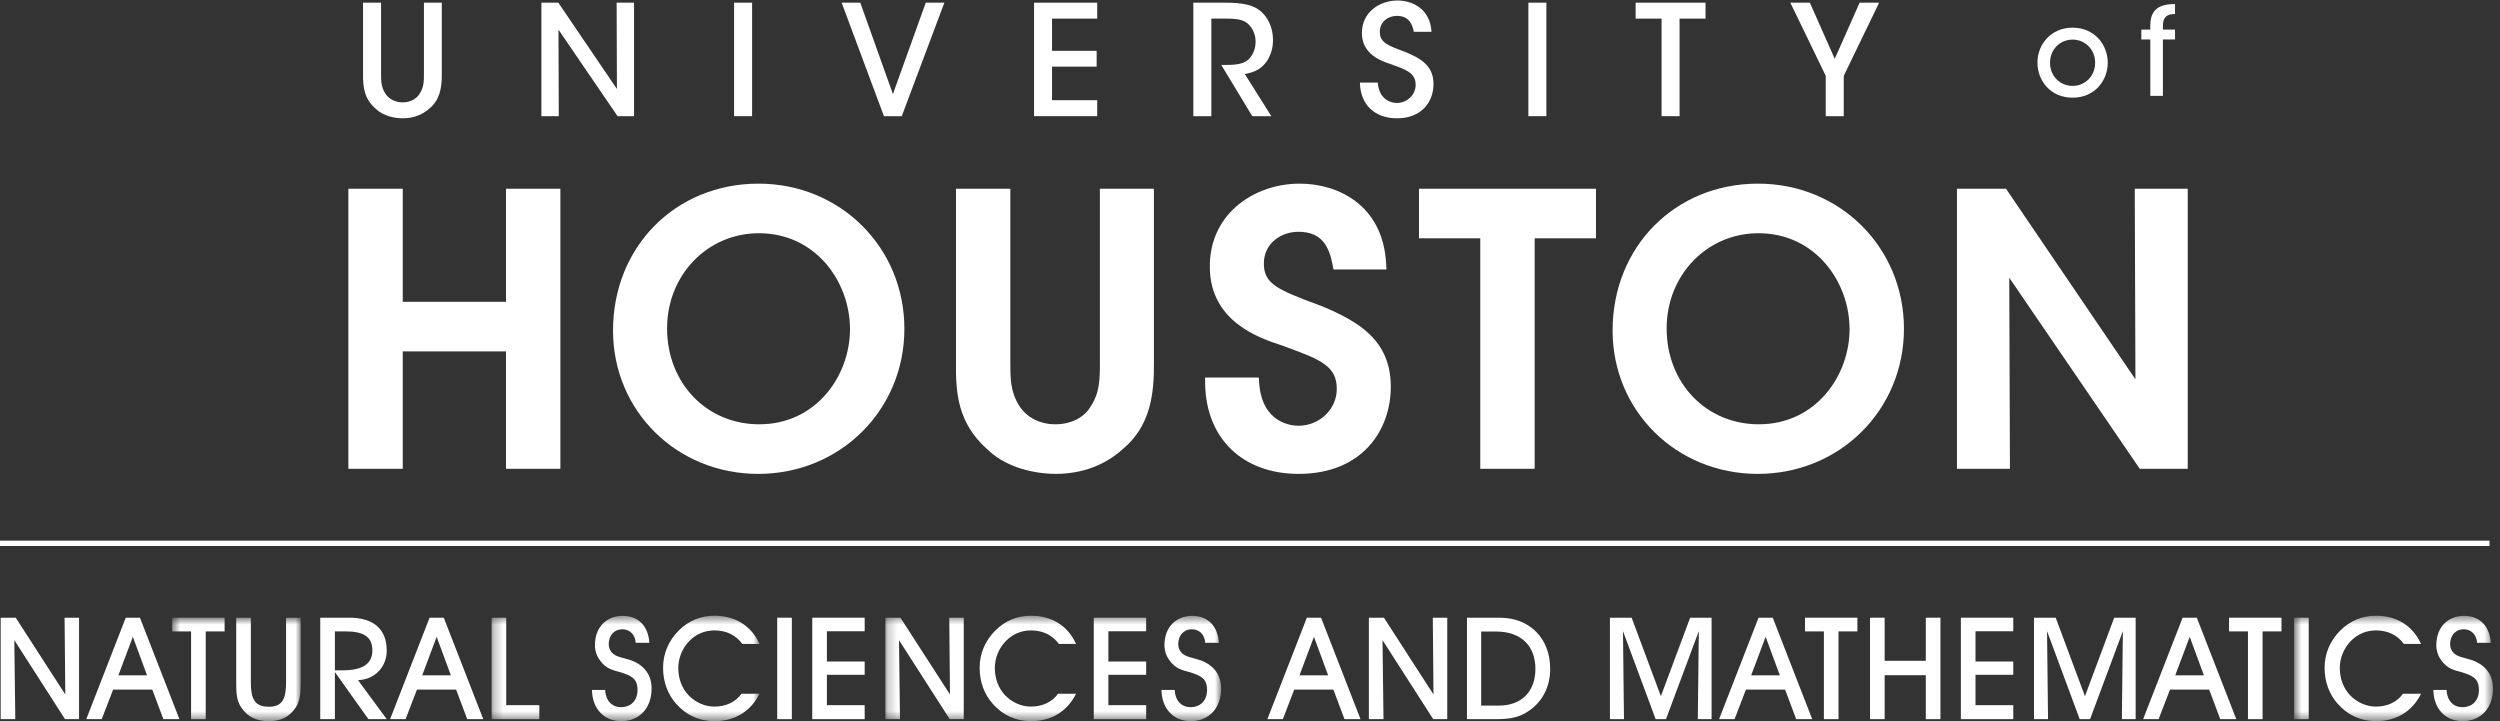
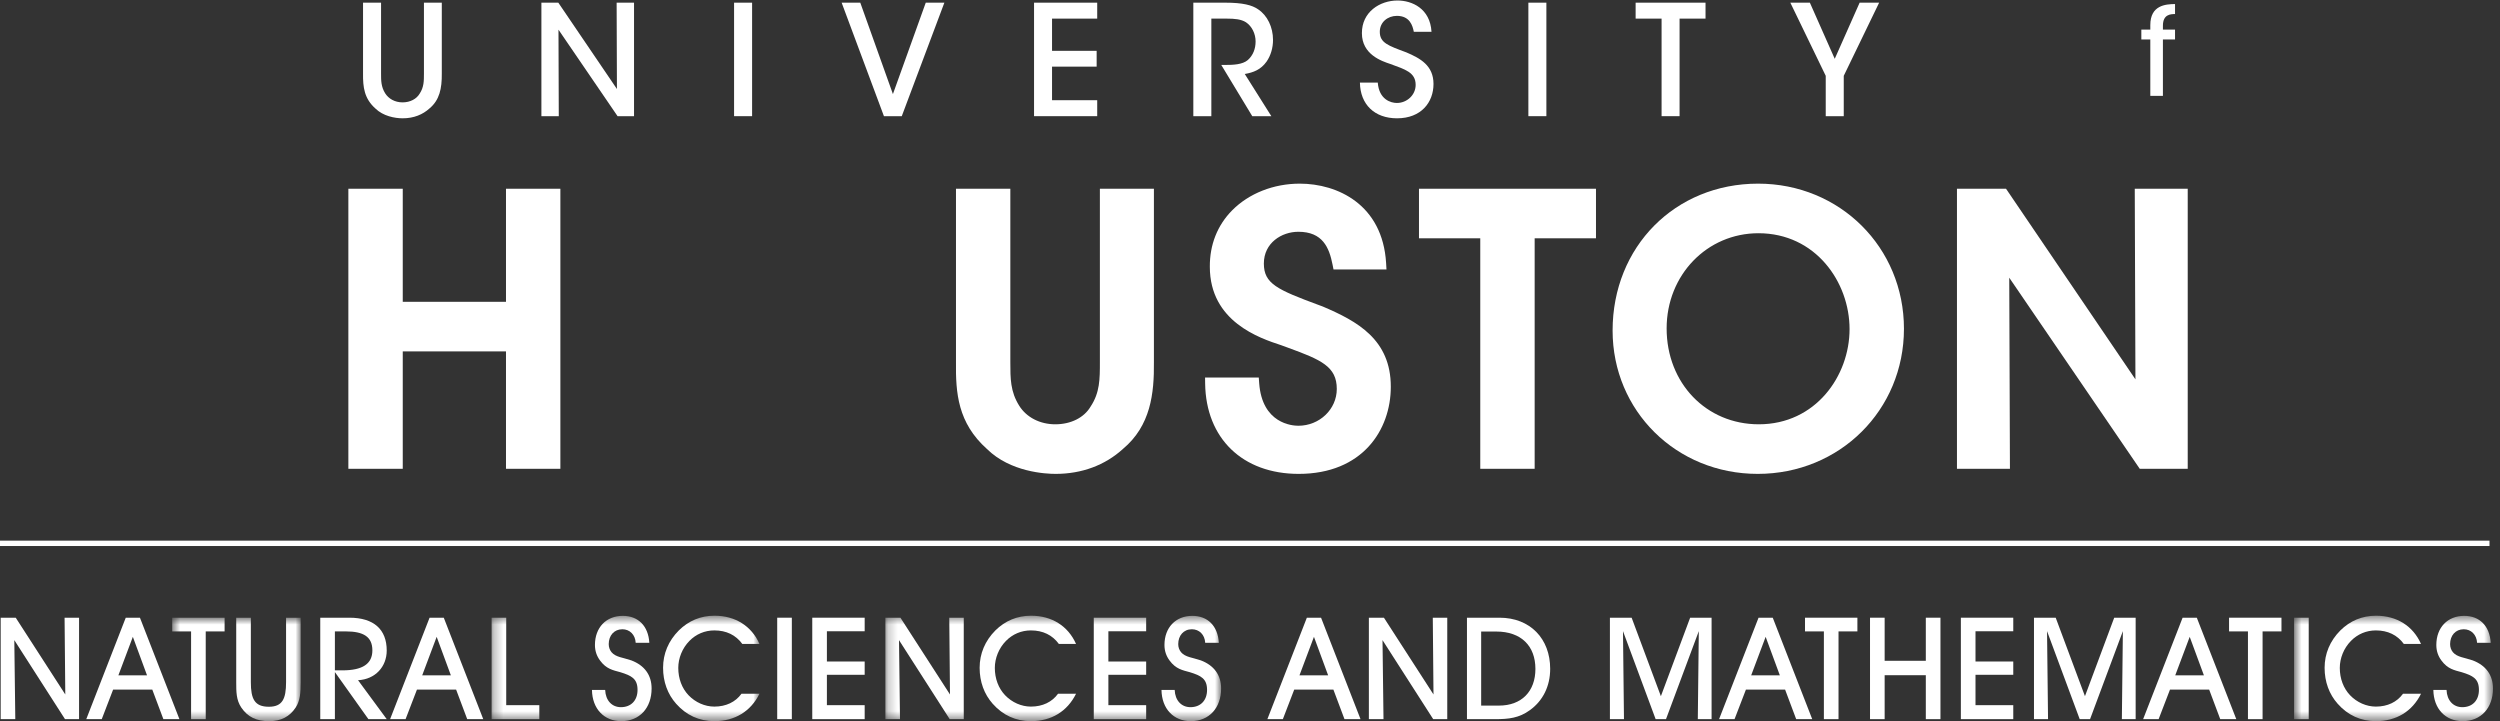
<svg xmlns="http://www.w3.org/2000/svg" xmlns:xlink="http://www.w3.org/1999/xlink" width="260px" height="75px" viewBox="0 0 260 75" version="1.1">
  <rect x="0" y="0" width="260" height="75" fill="#333333" stroke="none" />
  <title>nsm-logo--footer</title>
  <desc>Created with Sketch.</desc>
  <defs>
    <polygon id="path-1" points="14.048 11.489 0.685 11.489 0.685 0.78 14.048 0.78 14.048 11.489" />
    <polygon id="path-3" points="28.135 11.489 0.275 11.489 0.275 0.572 28.135 0.572 28.135 11.489" />
    <polygon id="path-5" points="35.135 11.489 0.218 11.489 0.218 0.572 35.135 0.572" />
    <polygon id="path-7" points="0.729 11.489 21.415 11.489 21.415 6.03 21.415 0.572 0.729 0.572" />
  </defs>
  <g id="Assets" stroke="none" stroke-width="1" fill="none" fill-rule="evenodd">
    <g id="Logo---Footer">
      <g id="nsm-logo">
        <polyline id="Fill-1" fill="#FFFFFF" points="52.623 31.388 41.886 31.388 41.886 19.629 36.23 19.629 36.23 48.755 41.886 48.755 41.886 36.545 52.623 36.545 52.623 48.755 58.279 48.755 58.279 19.629 52.623 19.629 52.623 31.388" />
-         <path d="M78.963,44.127 C73.497,44.127 69.376,39.855 69.376,34.155 C69.376,28.605 73.57,24.256 78.924,24.256 C84.855,24.256 88.399,29.327 88.399,34.229 C88.399,39.094 84.87,44.127 78.963,44.127 Z M78.886,19.099 C70.26,19.099 63.755,25.652 63.755,34.378 C63.755,42.737 70.385,49.284 78.85,49.284 C87.376,49.284 94.056,42.654 94.056,34.19 C94.056,25.727 87.393,19.099 78.886,19.099 L78.886,19.099 Z" id="Fill-2" fill="#FFFFFF" />
        <path d="M120.007,19.629 L114.388,19.629 L114.388,37.657 C114.388,39.428 114.388,40.826 113.422,42.284 C112.744,43.438 111.371,44.127 109.749,44.127 C108.154,44.127 106.751,43.404 105.995,42.191 C105.075,40.723 105.075,39.37 105.075,37.657 L105.075,19.629 L99.422,19.629 L99.422,37.651 C99.385,40.866 99.605,43.979 102.643,46.695 C105.08,49.098 108.728,49.284 109.787,49.284 C112.505,49.284 114.931,48.382 116.784,46.69 C119.674,44.277 120.041,40.92 120.007,37.657 L120.007,19.629" id="Fill-3" fill="#FFFFFF" />
        <path d="M137.565,31.877 L137.16,31.727 C132.815,30.115 131.441,29.505 131.441,27.405 C131.441,25.262 133.289,24.105 135.028,24.105 C137.561,24.105 138.235,25.749 138.587,27.526 L138.685,28.024 L144.194,28.024 L144.156,27.368 C143.794,21.265 139.093,19.099 135.176,19.099 C132.45,19.099 129.884,20.114 128.135,21.884 C126.605,23.433 125.806,25.462 125.822,27.747 C125.822,33.462 131.034,35.176 133.238,35.9 L134.006,36.181 C137.396,37.421 139.026,38.12 139.026,40.449 C139.026,42.56 137.232,44.278 135.028,44.278 C134.4,44.278 131.257,44.064 130.954,39.839 L130.913,39.265 L125.327,39.265 L125.335,39.892 C125.414,45.598 129.232,49.284 135.065,49.284 C141.682,49.284 144.644,44.732 144.644,40.221 C144.644,35.305 141.16,33.409 137.565,31.877" id="Fill-4" fill="#FFFFFF" />
        <polyline id="Fill-5" fill="#FFFFFF" points="147.574 24.783 153.948 24.783 153.948 48.755 159.604 48.755 159.604 24.783 165.982 24.783 165.982 19.629 147.574 19.629 147.574 24.783" />
        <path d="M182.917,44.127 C177.451,44.127 173.33,39.855 173.33,34.155 C173.33,28.605 177.524,24.256 182.878,24.256 C188.81,24.256 192.354,29.327 192.354,34.229 C192.354,39.094 188.824,44.127 182.917,44.127 Z M182.841,19.099 C174.215,19.099 167.71,25.652 167.71,34.378 C167.71,42.737 174.339,49.284 182.802,49.284 C191.33,49.284 198.011,42.654 198.011,34.19 C198.011,25.727 191.348,19.099 182.841,19.099 L182.841,19.099 Z" id="Fill-6" fill="#FFFFFF" />
        <polyline id="Fill-7" fill="#FFFFFF" points="222.015 19.629 222.085 39.452 208.627 19.629 203.524 19.629 203.524 48.755 209.033 48.755 208.962 28.882 222.533 48.755 227.523 48.755 227.523 19.629 222.015 19.629" />
        <path d="M39.63,0.278 L39.63,7.648 C39.63,8.382 39.63,9.019 40.058,9.705 C40.408,10.262 41.057,10.647 41.867,10.647 C42.677,10.647 43.328,10.279 43.646,9.738 C44.09,9.068 44.09,8.412 44.09,7.648 L44.09,0.278 L45.947,0.278 L45.947,7.648 C45.964,9.209 45.709,10.407 44.676,11.269 C43.979,11.907 43.042,12.304 41.884,12.304 C41.043,12.304 39.837,12.066 39.041,11.284 C37.883,10.247 37.741,9.082 37.756,7.648 L37.756,0.278 L39.63,0.278" id="Fill-8" fill="#FFFFFF" />
        <polyline id="Fill-9" fill="#FFFFFF" points="64.161 9.257 64.13 0.278 65.939 0.278 65.939 12.082 64.227 12.082 58.082 3.086 58.113 12.082 56.306 12.082 56.306 0.278 58.065 0.278 64.161 9.257" />
        <polygon id="Fill-10" fill="#FFFFFF" points="76.344 12.082 78.218 12.082 78.218 0.278 76.344 0.278" />
        <polyline id="Fill-11" fill="#FFFFFF" points="87.531 0.278 89.469 0.278 92.863 9.784 96.279 0.278 98.215 0.278 93.784 12.082 91.929 12.082 87.531 0.278" />
        <polyline id="Fill-12" fill="#FFFFFF" points="107.541 0.278 114.11 0.278 114.11 1.936 109.412 1.936 109.412 5.286 114.051 5.286 114.051 6.93 109.412 6.93 109.412 10.421 114.11 10.421 114.11 12.082 107.541 12.082 107.541 0.278" />
        <path d="M124.106,0.278 L127.425,0.278 C129.265,0.278 130.217,0.534 130.837,0.964 C131.806,1.601 132.394,2.829 132.394,4.153 C132.394,4.983 132.157,5.78 131.726,6.403 C131.124,7.249 130.361,7.536 129.456,7.695 L132.219,12.082 L130.235,12.082 L127.012,6.754 L127.425,6.754 C128.235,6.754 129.218,6.722 129.773,6.244 C130.313,5.764 130.582,5.079 130.582,4.312 C130.582,3.515 130.203,2.733 129.583,2.318 C129.076,1.999 128.424,1.936 127.584,1.936 L125.98,1.936 L125.98,12.082 L124.106,12.082 L124.106,0.278" id="Fill-13" fill="#FFFFFF" />
        <path d="M143.289,8.589 C143.417,10.358 144.657,10.709 145.274,10.709 C146.321,10.709 147.228,9.88 147.228,8.828 C147.228,7.519 146.114,7.217 144.608,6.658 C143.687,6.355 141.638,5.669 141.638,3.452 C141.625,1.25 143.499,0.053 145.339,0.053 C146.845,0.053 148.736,0.884 148.877,3.307 L147.037,3.307 C146.911,2.67 146.624,1.65 145.274,1.65 C144.322,1.65 143.499,2.304 143.499,3.307 C143.499,4.457 144.37,4.745 146.259,5.447 C147.718,6.068 149.084,6.818 149.084,8.73 C149.084,10.647 147.8,12.304 145.291,12.304 C142.957,12.304 141.465,10.868 141.432,8.589 L143.289,8.589" id="Fill-14" fill="#FFFFFF" />
        <polygon id="Fill-15" fill="#FFFFFF" points="158.951 12.082 160.824 12.082 160.824 0.278 158.951 0.278" />
        <polyline id="Fill-16" fill="#FFFFFF" points="172.804 1.936 170.105 1.936 170.105 0.278 177.375 0.278 177.375 1.936 174.675 1.936 174.675 12.082 172.804 12.082 172.804 1.936" />
        <polyline id="Fill-17" fill="#FFFFFF" points="189.876 7.886 186.194 0.278 188.226 0.278 190.813 6.116 193.402 0.278 195.431 0.278 191.75 7.886 191.75 12.082 189.876 12.082 189.876 7.886" />
-         <path d="M213.203,6.537 C213.203,7.905 214.24,8.932 215.548,8.932 C216.861,8.932 217.894,7.905 217.894,6.524 C217.894,5.146 216.861,4.119 215.548,4.119 C214.24,4.119 213.203,5.146 213.203,6.524 L213.203,6.537 Z M211.894,6.513 C211.894,4.674 213.242,2.878 215.548,2.878 C217.855,2.878 219.205,4.674 219.205,6.524 C219.205,8.374 217.855,10.16 215.548,10.16 C213.242,10.16 211.894,8.374 211.894,6.524 L211.894,6.513 L211.894,6.513 Z" id="Fill-18" fill="#FFFFFF" />
        <path d="M223.632,4.104 L222.699,4.104 L222.699,3.079 L223.632,3.079 L223.632,2.611 C223.632,0.534 225.232,0.433 226.203,0.42 L226.203,1.458 C225.761,1.471 224.943,1.471 224.943,2.674 L224.943,3.079 L226.203,3.079 L226.203,4.104 L224.943,4.104 L224.943,9.97 L223.632,9.97 L223.632,4.104" id="Fill-19" fill="#FFFFFF" />
        <polyline id="Fill-20" fill="#FFFFFF" points="0.071 74.792 0.071 64.241 1.635 64.241 6.79 72.225 6.716 64.241 8.222 64.241 8.222 74.792 6.76 74.792 1.488 66.572 1.591 74.792 0.071 74.792" />
        <path d="M13.816,66.23 L12.31,70.237 L15.292,70.237 L13.816,66.23 Z M10.582,74.792 L8.972,74.792 L13.078,64.241 L14.554,64.241 L18.66,74.792 L16.991,74.792 L15.839,71.721 L11.763,71.721 L10.582,74.792 L10.582,74.792 Z" id="Fill-21" fill="#FFFFFF" />
        <g id="Group-25" transform="translate(17.224, 63.462)">
          <mask id="mask-2" fill="white">
            <use xlink:href="#path-1" />
          </mask>
          <g id="Clip-23" />
          <polyline id="Fill-22" fill="#FFFFFF" mask="url(#mask-2)" points="2.649 11.331 2.649 2.205 0.685 2.205 0.685 0.78 6.134 0.78 6.134 2.205 4.171 2.205 4.171 11.331 2.649 11.331" />
          <path d="M8.865,0.78 L8.865,7.488 C8.865,9.223 9.248,10.04 10.74,10.04 C12.143,10.04 12.527,9.223 12.527,7.488 L12.527,0.78 L14.048,0.78 L14.048,7.472 C14.048,8.571 13.989,9.417 13.531,10.113 C12.896,11.079 11.995,11.538 10.77,11.538 C9.455,11.538 8.555,11.123 7.875,10.129 C7.343,9.342 7.343,8.496 7.343,7.472 L7.343,0.78 L8.865,0.78" id="Fill-24" fill="#FFFFFF" mask="url(#mask-2)" />
        </g>
        <path d="M35.611,69.717 C37.693,69.717 38.727,69.049 38.727,67.639 C38.727,66.23 37.812,65.666 35.965,65.666 L34.829,65.666 L34.829,69.717 L35.611,69.717 Z M33.307,74.792 L33.307,64.241 L36.335,64.241 C38.889,64.241 40.219,65.473 40.219,67.655 C40.219,69.346 39.022,70.652 37.236,70.741 L40.219,74.792 L38.314,74.792 L34.829,69.896 L34.829,74.792 L33.307,74.792 L33.307,74.792 Z" id="Fill-26" fill="#FFFFFF" />
        <path d="M45.414,66.23 L43.908,70.237 L46.891,70.237 L45.414,66.23 Z M42.18,74.792 L40.571,74.792 L44.676,64.241 L46.153,64.241 L50.258,74.792 L48.59,74.792 L47.437,71.721 L43.362,71.721 L42.18,74.792 L42.18,74.792 Z" id="Fill-27" fill="#FFFFFF" />
        <g id="Group-32" transform="translate(50.852, 63.462)">
          <mask id="mask-4" fill="white">
            <use xlink:href="#path-3" />
          </mask>
          <g id="Clip-29" />
          <polyline id="Fill-28" fill="#FFFFFF" mask="url(#mask-4)" points="0.275 11.331 0.275 0.78 1.795 0.78 1.795 9.876 5.237 9.876 5.237 11.331 0.275 11.331" />
          <path d="M12.085,8.289 C12.13,9.401 12.794,10.084 13.724,10.084 C14.773,10.084 15.452,9.387 15.452,8.289 C15.452,7.117 14.818,6.805 13.665,6.448 C12.912,6.241 12.204,6.122 11.554,5.232 C11.2,4.757 11.022,4.222 11.022,3.615 C11.022,1.804 12.189,0.587 13.917,0.587 C15.511,0.587 16.574,1.626 16.679,3.391 L15.26,3.391 C15.216,2.546 14.64,1.981 13.872,1.981 C13.016,1.981 12.455,2.635 12.455,3.525 C12.455,3.851 12.558,4.134 12.75,4.371 C13.193,4.891 13.946,4.92 14.803,5.217 C16.176,5.736 16.915,6.746 16.915,8.14 C16.915,10.158 15.674,11.538 13.754,11.538 C11.982,11.538 10.741,10.263 10.712,8.289 L12.085,8.289" id="Fill-30" fill="#FFFFFF" mask="url(#mask-4)" />
          <path d="M23.439,11.538 C21.874,11.538 20.53,10.93 19.467,9.729 C18.581,8.734 18.108,7.442 18.108,5.989 C18.108,4.519 18.669,3.184 19.747,2.101 C20.752,1.107 22.006,0.572 23.454,0.572 C25.61,0.572 27.308,1.64 28.135,3.51 L26.349,3.51 C25.669,2.576 24.68,2.101 23.439,2.101 C22.45,2.101 21.534,2.487 20.84,3.199 C20.102,3.956 19.689,4.995 19.689,6.003 C19.689,7.117 20.072,8.125 20.752,8.838 C21.475,9.595 22.464,10.024 23.439,10.024 C24.65,10.024 25.64,9.55 26.26,8.689 L28.135,8.689 C27.22,10.529 25.566,11.538 23.439,11.538" id="Fill-31" fill="#FFFFFF" mask="url(#mask-4)" />
        </g>
        <polygon id="Fill-33" fill="#FFFFFF" points="80.83 74.792 82.351 74.792 82.351 64.241 80.83 64.241" />
        <polyline id="Fill-34" fill="#FFFFFF" points="84.476 74.792 84.476 64.241 89.926 64.241 89.926 65.651 85.997 65.651 85.997 68.797 89.926 68.797 89.926 70.178 85.997 70.178 85.997 73.338 89.926 73.338 89.926 74.792 84.476 74.792" />
        <g id="Group-40" transform="translate(91.861, 63.462)">
          <mask id="mask-6" fill="white">
            <use xlink:href="#path-5" />
          </mask>
          <g id="Clip-36" />
          <polyline id="Fill-35" fill="#FFFFFF" mask="url(#mask-6)" points="0.218 11.331 0.218 0.78 1.784 0.78 6.937 8.763 6.863 0.78 8.37 0.78 8.37 11.331 6.908 11.331 1.635 3.11 1.739 11.331 0.218 11.331" />
          <path d="M15.352,11.538 C13.787,11.538 12.443,10.93 11.379,9.729 C10.494,8.734 10.021,7.442 10.021,5.989 C10.021,4.519 10.582,3.184 11.66,2.101 C12.665,1.107 13.919,0.572 15.367,0.572 C17.523,0.572 19.221,1.64 20.048,3.51 L18.261,3.51 C17.582,2.576 16.592,2.101 15.352,2.101 C14.362,2.101 13.447,2.487 12.753,3.199 C12.014,3.956 11.601,4.995 11.601,6.003 C11.601,7.117 11.985,8.125 12.665,8.838 C13.388,9.595 14.377,10.024 15.352,10.024 C16.563,10.024 17.552,9.55 18.173,8.689 L20.048,8.689 C19.133,10.529 17.478,11.538 15.352,11.538" id="Fill-37" fill="#FFFFFF" mask="url(#mask-6)" />
          <polyline id="Fill-38" fill="#FFFFFF" mask="url(#mask-6)" points="21.891 11.331 21.891 0.78 27.34 0.78 27.34 2.19 23.411 2.19 23.411 5.336 27.34 5.336 27.34 6.716 23.411 6.716 23.411 9.876 27.34 9.876 27.34 11.331 21.891 11.331" />
          <path d="M30.306,8.289 C30.35,9.401 31.015,10.084 31.946,10.084 C32.994,10.084 33.673,9.387 33.673,8.289 C33.673,7.117 33.038,6.805 31.886,6.448 C31.133,6.241 30.424,6.122 29.775,5.232 C29.42,4.757 29.243,4.222 29.243,3.615 C29.243,1.804 30.409,0.587 32.137,0.587 C33.732,0.587 34.796,1.626 34.899,3.391 L33.481,3.391 C33.437,2.546 32.861,1.981 32.093,1.981 C31.237,1.981 30.675,2.635 30.675,3.525 C30.675,3.851 30.778,4.134 30.971,4.371 C31.414,4.891 32.167,4.92 33.023,5.217 C34.397,5.736 35.135,6.746 35.135,8.14 C35.135,10.158 33.895,11.538 31.975,11.538 C30.203,11.538 28.963,10.263 28.933,8.289 L30.306,8.289" id="Fill-39" fill="#FFFFFF" mask="url(#mask-6)" />
        </g>
        <path d="M136.651,66.23 L135.144,70.237 L138.127,70.237 L136.651,66.23 Z M133.417,74.792 L131.807,74.792 L135.913,64.241 L137.39,64.241 L141.494,74.792 L139.826,74.792 L138.674,71.721 L134.598,71.721 L133.417,74.792 L133.417,74.792 Z" id="Fill-41" fill="#FFFFFF" />
        <polyline id="Fill-42" fill="#FFFFFF" points="142.363 74.792 142.363 64.241 143.928 64.241 149.083 72.225 149.01 64.241 150.515 64.241 150.515 74.792 149.053 74.792 143.781 66.572 143.884 74.792 142.363 74.792" />
        <path d="M155.888,73.382 C158.251,73.382 159.683,71.899 159.683,69.569 C159.683,67.18 158.205,65.68 155.606,65.68 L154.041,65.68 L154.041,73.382 L155.888,73.382 Z M152.564,74.792 L152.564,64.241 L155.947,64.241 C159.136,64.241 161.219,66.423 161.219,69.555 C161.219,71.365 160.465,72.879 159.107,73.857 C157.985,74.674 156.906,74.792 155.518,74.792 L152.564,74.792 L152.564,74.792 Z" id="Fill-43" fill="#FFFFFF" />
        <polyline id="Fill-44" fill="#FFFFFF" points="167.431 74.792 167.431 64.241 169.69 64.241 172.732 72.404 175.775 64.241 178.005 64.241 178.005 74.792 176.572 74.792 176.676 65.637 173.264 74.792 172.186 74.792 168.79 65.637 168.893 74.792 167.431 74.792" />
        <path d="M183.628,66.23 L182.121,70.237 L185.104,70.237 L183.628,66.23 Z M180.393,74.792 L178.784,74.792 L182.889,64.241 L184.366,64.241 L188.471,74.792 L186.803,74.792 L185.651,71.721 L181.575,71.721 L180.393,74.792 L180.393,74.792 Z" id="Fill-45" fill="#FFFFFF" />
        <polyline id="Fill-46" fill="#FFFFFF" points="189.684 74.792 189.684 65.666 187.721 65.666 187.721 64.241 193.169 64.241 193.169 65.666 191.206 65.666 191.206 74.792 189.684 74.792" />
        <polyline id="Fill-47" fill="#FFFFFF" points="194.482 74.792 194.482 64.241 196.003 64.241 196.003 68.723 200.285 68.723 200.285 64.241 201.808 64.241 201.808 74.792 200.285 74.792 200.285 70.221 196.003 70.221 196.003 74.792 194.482 74.792" />
        <polyline id="Fill-48" fill="#FFFFFF" points="203.93 74.792 203.93 64.241 209.38 64.241 209.38 65.651 205.452 65.651 205.452 68.797 209.38 68.797 209.38 70.178 205.452 70.178 205.452 73.338 209.38 73.338 209.38 74.792 203.93 74.792" />
        <polyline id="Fill-49" fill="#FFFFFF" points="211.534 74.792 211.534 64.241 213.793 64.241 216.835 72.404 219.878 64.241 222.108 64.241 222.108 74.792 220.674 74.792 220.779 65.637 217.367 74.792 216.289 74.792 212.892 65.637 212.996 74.792 211.534 74.792" />
        <path d="M227.73,66.23 L226.224,70.237 L229.207,70.237 L227.73,66.23 Z M224.496,74.792 L222.886,74.792 L226.991,64.241 L228.468,64.241 L232.574,74.792 L230.905,74.792 L229.753,71.721 L225.678,71.721 L224.496,74.792 L224.496,74.792 Z" id="Fill-50" fill="#FFFFFF" />
        <polyline id="Fill-51" fill="#FFFFFF" points="233.787 74.792 233.787 65.666 231.822 65.666 231.822 64.241 237.273 64.241 237.273 65.666 235.308 65.666 235.308 74.792 233.787 74.792" />
        <g id="Group-56" transform="translate(237.855, 63.462)">
          <mask id="mask-8" fill="white">
            <use xlink:href="#path-7" />
          </mask>
          <g id="Clip-53" />
          <polygon id="Fill-52" fill="#FFFFFF" mask="url(#mask-8)" points="0.729 11.331 2.251 11.331 2.251 0.78 0.729 0.78" />
          <path d="M9.235,11.538 C7.669,11.538 6.326,10.93 5.263,9.729 C4.377,8.734 3.904,7.442 3.904,5.989 C3.904,4.519 4.465,3.184 5.544,2.101 C6.548,1.107 7.802,0.572 9.25,0.572 C11.406,0.572 13.104,1.64 13.931,3.51 L12.144,3.51 C11.465,2.576 10.475,2.101 9.235,2.101 C8.245,2.101 7.329,2.487 6.636,3.199 C5.897,3.956 5.484,4.995 5.484,6.003 C5.484,7.117 5.868,8.125 6.548,8.838 C7.271,9.595 8.26,10.024 9.235,10.024 C10.446,10.024 11.435,9.55 12.055,8.689 L13.931,8.689 C13.016,10.529 11.361,11.538 9.235,11.538" id="Fill-54" fill="#FFFFFF" mask="url(#mask-8)" />
          <path d="M16.585,8.289 C16.63,9.401 17.295,10.084 18.225,10.084 C19.274,10.084 19.953,9.387 19.953,8.289 C19.953,7.117 19.318,6.805 18.166,6.448 C17.413,6.241 16.704,6.122 16.054,5.232 C15.699,4.757 15.523,4.222 15.523,3.615 C15.523,1.804 16.689,0.587 18.417,0.587 C20.012,0.587 21.076,1.626 21.179,3.391 L19.762,3.391 C19.717,2.546 19.141,1.981 18.373,1.981 C17.516,1.981 16.956,2.635 16.956,3.525 C16.956,3.851 17.058,4.134 17.25,4.371 C17.694,4.891 18.447,4.92 19.303,5.217 C20.677,5.736 21.415,6.746 21.415,8.14 C21.415,10.158 20.175,11.538 18.255,11.538 C16.483,11.538 15.242,10.263 15.213,8.289 L16.585,8.289" id="Fill-55" fill="#FFFFFF" mask="url(#mask-8)" />
        </g>
        <polygon id="Fill-57" fill="#FFFFFF" points="0 56.786 258.908 56.786 258.908 56.228 0 56.228" />
      </g>
    </g>
  </g>
</svg>